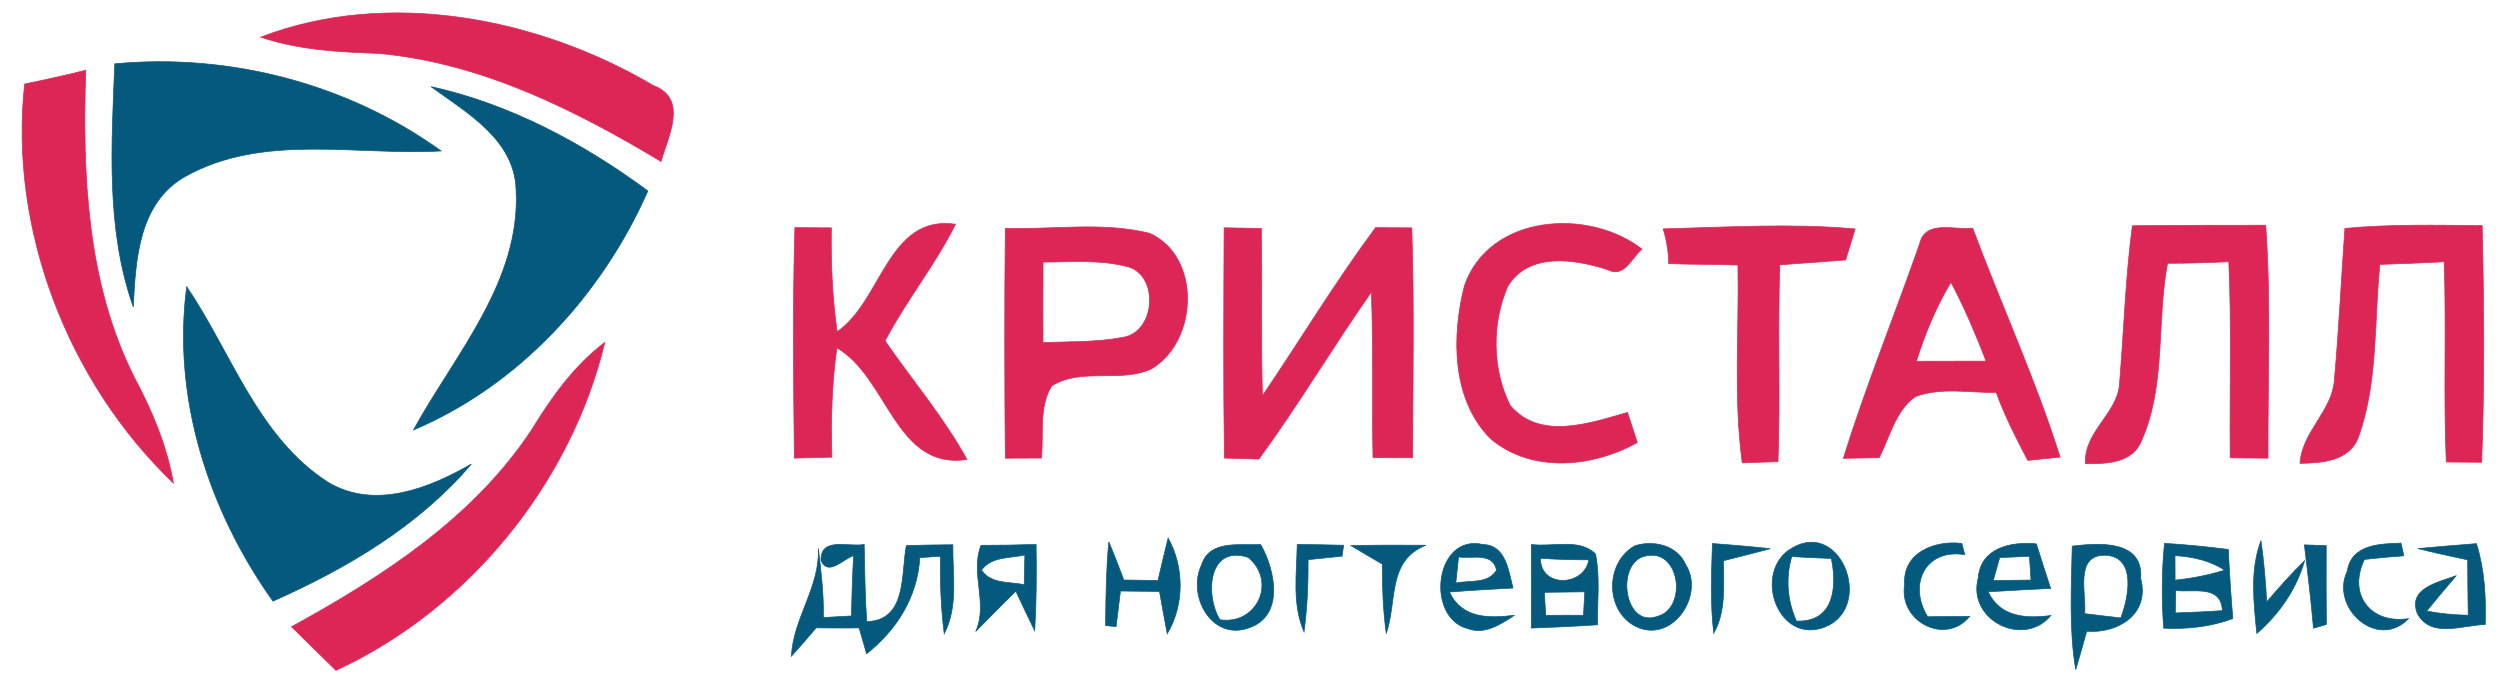
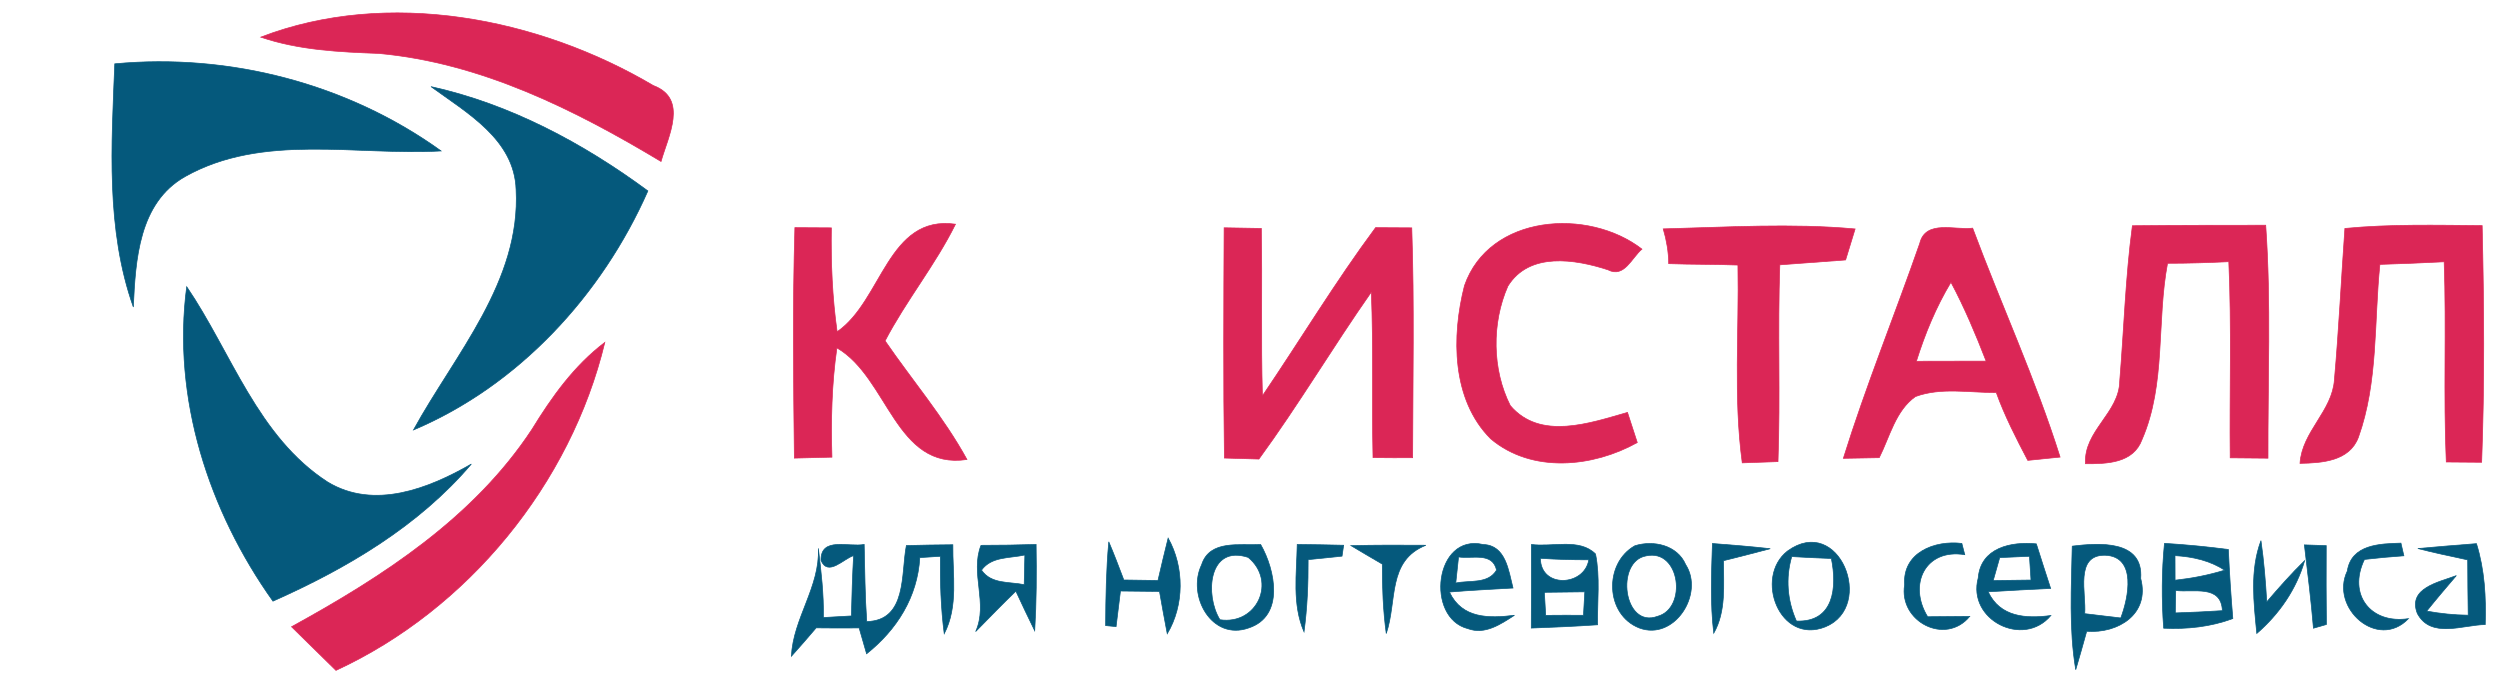
<svg xmlns="http://www.w3.org/2000/svg" width="342pt" height="93pt" viewBox="0 0 342 93" version="1.1">
  <path fill="#db2656" stroke="#db2656" stroke-width="0.094" opacity="1.00" d=" M 35.67 5.08 C 53.02 -1.59 73.63 2.40 89.37 11.70 C 94.19 13.51 91.40 18.64 90.43 22.09 C 78.57 14.97 65.80 8.59 51.82 7.31 C 46.37 7.11 40.87 6.85 35.67 5.08 Z" />
  <path fill="#05597c" stroke="#05597c" stroke-width="0.094" opacity="1.00" d=" M 15.70 8.73 C 31.36 7.25 47.55 11.44 60.34 20.65 C 48.71 21.32 35.96 18.16 25.29 24.17 C 18.98 27.77 18.54 35.56 18.24 42.00 C 14.47 31.33 15.26 19.85 15.70 8.73 Z" />
-   <path fill="#db2656" stroke="#db2656" stroke-width="0.094" opacity="1.00" d=" M 3.37 11.49 C 6.17 10.92 8.96 10.30 11.73 9.61 C 11.26 23.85 11.87 38.75 18.42 51.71 C 20.83 56.24 22.85 61.00 23.72 66.09 C 9.31 52.29 1.20 31.40 3.37 11.49 Z" />
  <path fill="#05597c" stroke="#05597c" stroke-width="0.094" opacity="1.00" d=" M 58.96 11.85 C 69.76 14.23 79.78 19.59 88.63 26.12 C 82.36 40.33 70.98 52.73 56.56 58.82 C 62.26 48.45 71.26 38.52 70.60 25.94 C 70.38 19.06 63.87 15.44 58.96 11.85 Z" />
  <path fill="#db2656" stroke="#db2656" stroke-width="0.094" opacity="1.00" d=" M 114.52 45.38 C 120.70 41.14 121.45 29.35 130.71 30.67 C 127.94 36.26 123.96 41.11 121.08 46.63 C 124.80 52.05 129.11 57.08 132.28 62.86 C 122.49 64.33 121.54 51.69 114.49 47.59 C 113.77 52.54 113.66 57.55 113.81 62.54 C 112.09 62.59 110.38 62.63 108.67 62.67 C 108.55 52.16 108.43 41.65 108.74 31.14 C 110.40 31.15 112.06 31.16 113.73 31.17 C 113.66 35.92 113.85 40.67 114.52 45.38 Z" />
  <path fill="#db2656" stroke="#db2656" stroke-width="0.094" opacity="1.00" d=" M 291.71 30.88 C 297.79 30.81 303.87 30.82 309.95 30.81 C 310.70 41.42 310.22 52.06 310.26 62.68 C 308.53 62.67 306.81 62.65 305.09 62.63 C 305.00 53.69 305.30 44.74 304.90 35.80 C 302.11 35.93 299.31 36.02 296.52 36.02 C 295.01 43.98 296.32 52.55 293.04 60.10 C 291.85 63.39 288.21 63.45 285.29 63.44 C 285.04 58.90 289.93 56.51 289.98 52.10 C 290.56 45.03 290.77 37.92 291.71 30.88 Z" />
  <path fill="#db2656" stroke="#db2656" stroke-width="0.094" opacity="1.00" d=" M 320.78 31.25 C 327.02 30.65 333.29 30.81 339.56 30.86 C 339.81 41.65 339.90 52.45 339.49 63.24 C 337.87 63.23 336.26 63.22 334.65 63.20 C 334.25 54.07 334.69 44.94 334.36 35.81 C 331.43 35.95 328.50 36.09 325.57 36.17 C 324.76 44.04 325.34 52.28 322.63 59.82 C 321.39 63.11 317.62 63.33 314.64 63.39 C 314.92 59.01 319.08 56.25 319.35 51.92 C 319.96 45.04 320.29 38.14 320.78 31.25 Z" />
-   <path fill="#db2656" stroke="#db2656" stroke-width="0.094" opacity="1.00" d=" M 137.53 31.24 C 144.09 31.43 150.84 30.32 157.28 31.92 C 164.38 35.15 163.89 46.68 157.52 50.46 C 153.22 52.44 147.88 50.22 143.86 52.81 C 142.09 55.72 142.81 59.41 142.46 62.66 C 140.81 62.67 139.17 62.68 137.53 62.68 C 137.43 52.20 137.41 41.72 137.53 31.24 M 142.69 35.85 C 142.66 39.53 142.66 43.20 142.68 46.88 C 146.30 46.70 149.97 46.85 153.54 46.16 C 158.25 45.52 158.66 37.15 153.82 36.38 C 150.18 35.50 146.39 35.86 142.69 35.85 Z" />
  <path fill="#db2656" stroke="#db2656" stroke-width="0.094" opacity="1.00" d=" M 188.18 31.14 C 189.83 31.14 191.48 31.16 193.13 31.17 C 193.49 41.65 193.27 52.14 193.25 62.62 C 191.44 62.63 189.63 62.62 187.83 62.60 C 187.66 55.05 187.90 47.49 187.60 39.95 C 182.33 47.47 177.64 55.38 172.22 62.80 C 170.65 62.75 169.07 62.70 167.50 62.66 C 167.35 52.16 167.41 41.66 167.46 31.16 C 169.15 31.19 170.85 31.22 172.55 31.25 C 172.69 38.88 172.48 46.52 172.70 54.15 C 177.89 46.50 182.67 38.57 188.18 31.14 Z" />
  <path fill="#db2656" stroke="#db2656" stroke-width="0.094" opacity="1.00" d=" M 200.34 39.08 C 203.73 29.33 217.26 28.39 224.62 34.08 C 223.22 35.25 222.20 38.07 219.97 36.91 C 215.49 35.45 209.20 34.42 206.28 39.14 C 204.05 44.19 204.11 50.56 206.61 55.49 C 210.71 60.31 217.52 57.87 222.64 56.42 C 223.09 57.79 223.53 59.17 223.98 60.54 C 217.89 63.94 209.55 64.77 203.93 60.03 C 198.56 54.66 198.58 45.98 200.34 39.08 Z" />
  <path fill="#db2656" stroke="#db2656" stroke-width="0.094" opacity="1.00" d=" M 227.53 31.31 C 236.28 31.09 245.04 30.52 253.78 31.32 C 253.35 32.73 252.91 34.14 252.48 35.56 C 249.48 35.79 246.48 36.00 243.48 36.23 C 243.16 45.20 243.56 54.18 243.23 63.15 C 241.60 63.21 239.97 63.27 238.34 63.32 C 237.13 54.35 237.92 45.28 237.75 36.26 C 234.59 36.14 231.43 36.18 228.28 36.07 C 228.26 34.46 227.99 32.86 227.53 31.31 Z" />
  <path fill="#db2656" stroke="#db2656" stroke-width="0.094" opacity="1.00" d=" M 262.62 33.30 C 263.42 30.01 267.46 31.53 269.86 31.21 C 273.76 41.68 278.46 51.86 281.82 62.53 C 280.72 62.64 278.51 62.87 277.40 62.98 C 275.82 59.96 274.25 56.92 273.09 53.70 C 269.43 53.73 265.55 52.95 262.03 54.25 C 259.30 56.18 258.52 59.76 257.08 62.61 C 255.44 62.64 253.80 62.67 252.17 62.70 C 255.27 52.76 259.20 43.12 262.62 33.30 M 262.16 49.42 C 265.34 49.42 268.52 49.41 271.70 49.40 C 270.28 45.73 268.75 42.09 266.89 38.61 C 264.85 42.00 263.34 45.66 262.16 49.42 Z" />
  <path fill="#05597c" stroke="#05597c" stroke-width="0.094" opacity="1.00" d=" M 25.54 39.22 C 31.67 48.25 35.24 59.75 44.82 65.94 C 51.18 69.79 58.64 66.84 64.48 63.48 C 57.27 71.97 47.41 77.77 37.34 82.24 C 28.54 69.88 23.53 54.44 25.54 39.22 Z" />
  <path fill="#db2656" stroke="#db2656" stroke-width="0.094" opacity="1.00" d=" M 72.77 58.74 C 75.49 54.31 78.55 50.01 82.74 46.84 C 78.07 66.19 64.04 83.36 45.96 91.71 C 43.94 89.70 41.89 87.74 39.88 85.74 C 52.35 78.89 64.79 70.86 72.77 58.74 Z" />
  <path fill="#05597c" stroke="#05597c" stroke-width="0.094" opacity="1.00" d=" M 112.31 76.65 C 112.27 73.38 116.11 74.89 118.22 74.48 C 118.31 78.00 118.32 81.52 118.57 85.03 C 124.12 84.90 123.24 78.47 123.99 74.63 C 126.11 74.57 128.23 74.54 130.35 74.52 C 130.30 78.60 131.13 82.92 129.17 86.70 C 128.71 83.18 128.61 79.64 128.64 76.10 C 127.94 76.15 126.53 76.24 125.83 76.28 C 125.52 81.66 122.69 86.15 118.55 89.44 C 118.20 88.26 117.87 87.08 117.53 85.90 C 115.57 85.92 113.61 85.92 111.65 85.89 C 110.53 87.20 109.41 88.51 108.26 89.78 C 108.50 84.59 112.18 80.31 111.95 75.02 C 112.33 78.16 112.70 81.31 112.64 84.48 C 113.92 84.40 115.19 84.33 116.47 84.26 C 116.53 81.50 116.62 78.75 116.77 76.01 C 115.38 76.44 113.27 78.92 112.31 76.65 Z" />
  <path fill="#05597c" stroke="#05597c" stroke-width="0.094" opacity="1.00" d=" M 134.20 74.60 C 136.72 74.60 139.23 74.56 141.74 74.48 C 141.80 78.42 141.79 82.36 141.55 86.29 C 140.66 84.49 139.82 82.68 138.97 80.87 C 137.10 82.68 135.29 84.54 133.47 86.40 C 135.22 82.51 132.69 78.46 134.20 74.60 M 134.27 77.99 C 135.57 79.94 138.10 79.56 140.11 79.98 C 140.14 78.63 140.17 77.28 140.20 75.92 C 138.16 76.39 135.64 76.09 134.27 77.99 Z" />
  <path fill="#05597c" stroke="#05597c" stroke-width="0.094" opacity="1.00" d=" M 159.80 73.61 C 162.03 77.59 162.02 82.77 159.68 86.70 C 159.30 84.77 158.97 82.84 158.62 80.91 C 156.84 80.88 155.05 80.86 153.28 80.85 C 153.07 82.47 152.87 84.10 152.68 85.72 L 151.25 85.58 C 151.27 81.75 151.33 77.93 151.68 74.12 C 152.41 75.84 153.08 77.59 153.74 79.34 C 155.30 79.37 156.85 79.39 158.41 79.41 C 158.86 77.48 159.31 75.54 159.80 73.61 Z" />
  <path fill="#05597c" stroke="#05597c" stroke-width="0.094" opacity="1.00" d=" M 164.38 77.26 C 165.49 73.78 169.65 74.66 172.46 74.49 C 174.46 77.99 175.75 84.27 170.83 85.90 C 165.75 87.72 162.35 81.47 164.38 77.26 M 166.89 84.78 C 171.98 85.54 174.70 79.51 170.75 76.25 C 165.27 74.45 164.81 81.45 166.89 84.78 Z" />
  <path fill="#05597c" stroke="#05597c" stroke-width="0.094" opacity="1.00" d=" M 177.46 74.48 C 179.57 74.50 181.69 74.54 183.81 74.59 C 183.75 74.97 183.64 75.71 183.59 76.08 C 182.04 76.24 180.50 76.40 178.95 76.56 C 178.97 79.86 178.83 83.16 178.39 86.44 C 176.75 82.64 177.39 78.48 177.46 74.48 Z" />
  <path fill="#05597c" stroke="#05597c" stroke-width="0.094" opacity="1.00" d=" M 184.81 74.64 C 188.22 74.56 191.64 74.56 195.06 74.59 C 189.75 76.71 191.16 82.21 189.64 86.67 C 189.21 83.52 189.09 80.34 189.10 77.17 C 187.67 76.33 186.23 75.50 184.81 74.64 Z" />
  <path fill="#05597c" stroke="#05597c" stroke-width="0.094" opacity="1.00" d=" M 200.81 86.00 C 194.96 84.52 196.27 72.93 202.90 74.49 C 206.01 74.58 206.38 78.12 206.98 80.44 C 204.08 80.61 201.18 80.75 198.28 80.99 C 199.99 84.65 203.71 84.60 207.18 84.17 C 205.30 85.38 203.16 86.87 200.81 86.00 M 199.53 76.19 C 199.40 77.38 199.27 78.56 199.15 79.76 C 201.04 79.34 203.56 79.95 204.73 77.99 C 204.17 75.48 201.38 76.48 199.53 76.19 Z" />
  <path fill="#05597c" stroke="#05597c" stroke-width="0.094" opacity="1.00" d=" M 209.49 74.48 C 212.33 74.88 216.07 73.58 218.27 75.79 C 218.91 78.96 218.50 82.25 218.55 85.47 C 215.52 85.68 212.50 85.81 209.48 85.92 C 209.50 82.10 209.50 78.29 209.49 74.48 M 210.73 76.38 C 210.74 80.51 216.75 80.24 217.35 76.58 C 215.14 76.59 212.94 76.52 210.73 76.38 M 211.27 81.03 C 211.32 81.82 211.41 83.39 211.45 84.18 C 213.17 84.16 214.90 84.16 216.62 84.17 C 216.67 83.36 216.76 81.76 216.80 80.96 C 214.96 80.98 213.11 81.01 211.27 81.03 Z" />
  <path fill="#05597c" stroke="#05597c" stroke-width="0.094" opacity="1.00" d=" M 223.65 74.66 C 226.21 73.86 229.45 74.58 230.60 77.24 C 233.18 81.24 229.05 87.70 224.26 85.91 C 219.58 84.09 219.39 77.06 223.65 74.66 M 225.21 76.04 C 220.94 76.76 222.07 86.06 226.76 84.31 C 230.83 83.22 229.88 75.04 225.21 76.04 Z" />
  <path fill="#05597c" stroke="#05597c" stroke-width="0.094" opacity="1.00" d=" M 234.26 74.35 C 236.90 74.55 239.54 74.77 242.17 75.06 C 240.05 75.63 237.91 76.17 235.78 76.70 C 235.76 80.04 236.16 83.60 234.44 86.63 C 233.95 82.55 234.13 78.44 234.26 74.35 Z" />
  <path fill="#05597c" stroke="#05597c" stroke-width="0.094" opacity="1.00" d=" M 260.55 80.00 C 260.25 75.56 264.69 73.89 268.38 74.34 C 268.48 74.73 268.68 75.50 268.78 75.88 C 263.38 75.00 260.99 79.95 263.70 84.37 C 265.62 84.36 267.54 84.34 269.46 84.32 C 266.15 88.35 259.72 85.03 260.55 80.00 Z" />
  <path fill="#05597c" stroke="#05597c" stroke-width="0.094" opacity="1.00" d=" M 270.62 79.07 C 270.96 74.91 275.16 74.06 278.57 74.40 C 279.21 76.44 279.87 78.47 280.53 80.50 C 277.68 80.64 274.83 80.77 271.98 80.96 C 273.61 84.45 277.20 84.65 280.56 84.20 C 276.78 88.70 269.08 84.78 270.62 79.07 M 273.56 76.28 C 273.34 77.07 272.89 78.64 272.67 79.42 C 274.39 79.40 276.12 79.38 277.84 79.35 C 277.79 78.54 277.68 76.91 277.63 76.10 C 276.27 76.16 274.91 76.22 273.56 76.28 Z" />
  <path fill="#05597c" stroke="#05597c" stroke-width="0.094" opacity="1.00" d=" M 296.10 74.33 C 299.02 74.51 301.94 74.79 304.84 75.17 C 304.98 78.33 305.19 81.48 305.45 84.62 C 302.42 85.75 299.20 86.09 295.99 85.94 C 295.70 82.07 295.72 78.19 296.10 74.33 M 297.54 76.01 C 297.54 76.85 297.55 78.53 297.55 79.37 C 299.85 79.13 302.12 78.68 304.34 78.00 C 302.30 76.67 299.93 76.15 297.54 76.01 M 297.64 80.78 C 297.62 81.55 297.59 83.08 297.58 83.85 C 299.72 83.78 301.87 83.68 304.02 83.54 C 303.87 79.93 300.07 81.08 297.64 80.78 Z" />
  <path fill="#05597c" stroke="#05597c" stroke-width="0.094" opacity="1.00" d=" M 315.24 74.54 C 316.23 74.57 317.23 74.60 318.23 74.64 C 318.21 78.24 318.21 81.83 318.25 85.43 C 317.80 85.56 316.92 85.82 316.48 85.94 C 316.16 82.13 315.69 78.33 315.24 74.54 Z" />
  <path fill="#05597c" stroke="#05597c" stroke-width="0.094" opacity="1.00" d=" M 321.11 78.12 C 321.67 74.48 325.56 74.38 328.45 74.30 C 328.55 74.74 328.75 75.60 328.85 76.03 C 327.05 76.16 325.25 76.32 323.46 76.53 C 321.13 81.31 324.29 85.42 329.48 84.63 C 325.29 89.02 318.70 83.16 321.11 78.12 Z" />
  <path fill="#05597c" stroke="#05597c" stroke-width="0.094" opacity="1.00" d=" M 330.76 75.04 C 333.43 74.79 336.11 74.58 338.78 74.37 C 339.90 77.95 340.10 81.71 339.98 85.44 C 336.93 85.48 332.54 87.40 330.69 83.92 C 329.33 80.41 333.71 79.64 336.03 78.74 C 334.66 80.35 333.29 81.95 331.97 83.60 C 333.84 83.94 335.74 84.14 337.65 84.16 C 337.62 81.64 337.58 79.11 337.58 76.59 C 335.29 76.10 333.02 75.62 330.76 75.04 Z" />
  <path fill="#05597c" stroke="#05597c" stroke-width="0.094" opacity="1.00" d=" M 244.52 75.39 C 251.59 70.25 256.60 82.92 249.71 85.75 C 243.45 88.25 239.94 78.99 244.52 75.39 M 245.11 76.14 C 244.25 79.10 244.50 82.14 245.75 84.96 C 250.93 85.16 251.32 80.30 250.53 76.40 C 248.72 76.33 246.91 76.25 245.11 76.14 Z" />
  <path fill="#05597c" stroke="#05597c" stroke-width="0.094" opacity="1.00" d=" M 283.48 74.71 C 287.07 74.28 293.25 73.80 292.85 79.14 C 294.13 84.02 289.73 86.69 285.46 86.36 C 284.97 88.12 284.48 89.87 283.96 91.62 C 283.02 86.03 283.37 80.35 283.48 74.71 M 285.19 83.95 C 286.83 84.14 288.48 84.33 290.12 84.54 C 291.18 81.78 292.34 76.14 288.01 75.96 C 283.76 75.86 285.43 81.23 285.19 83.95 Z" />
  <path fill="#05597c" stroke="#05597c" stroke-width="0.094" opacity="1.00" d=" M 308.73 86.66 C 308.32 82.43 307.77 78.04 309.30 73.96 C 309.70 76.74 309.93 79.54 310.09 82.34 C 311.75 80.40 313.45 78.48 315.28 76.69 C 314.14 80.62 311.80 84.00 308.73 86.66 Z" />
</svg>